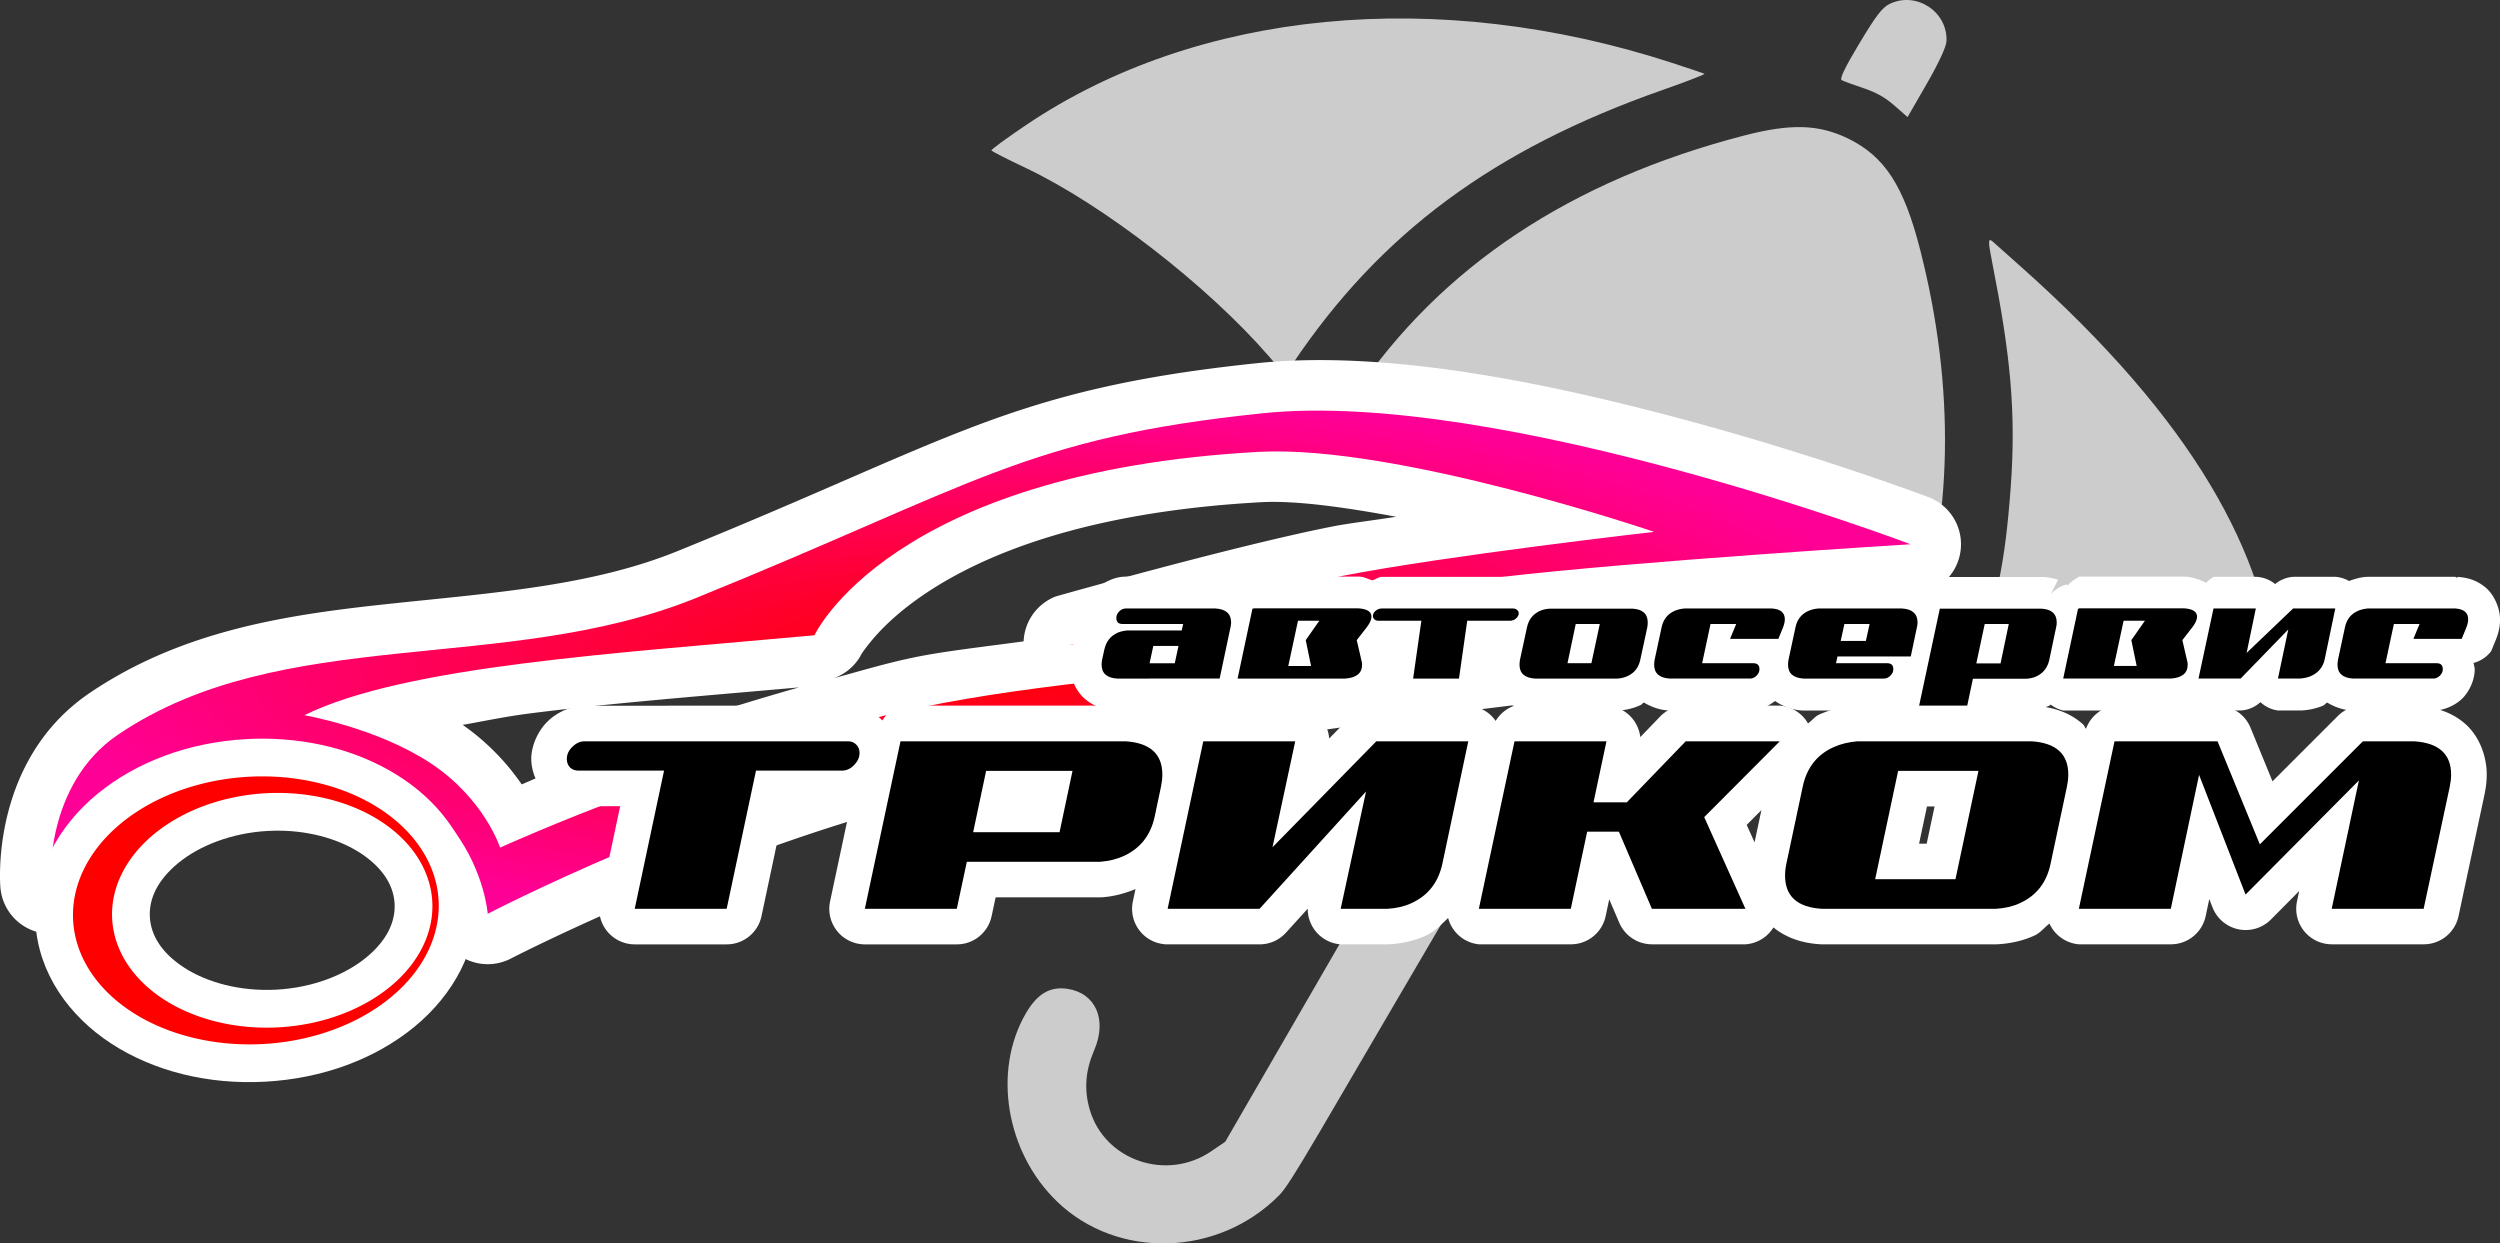
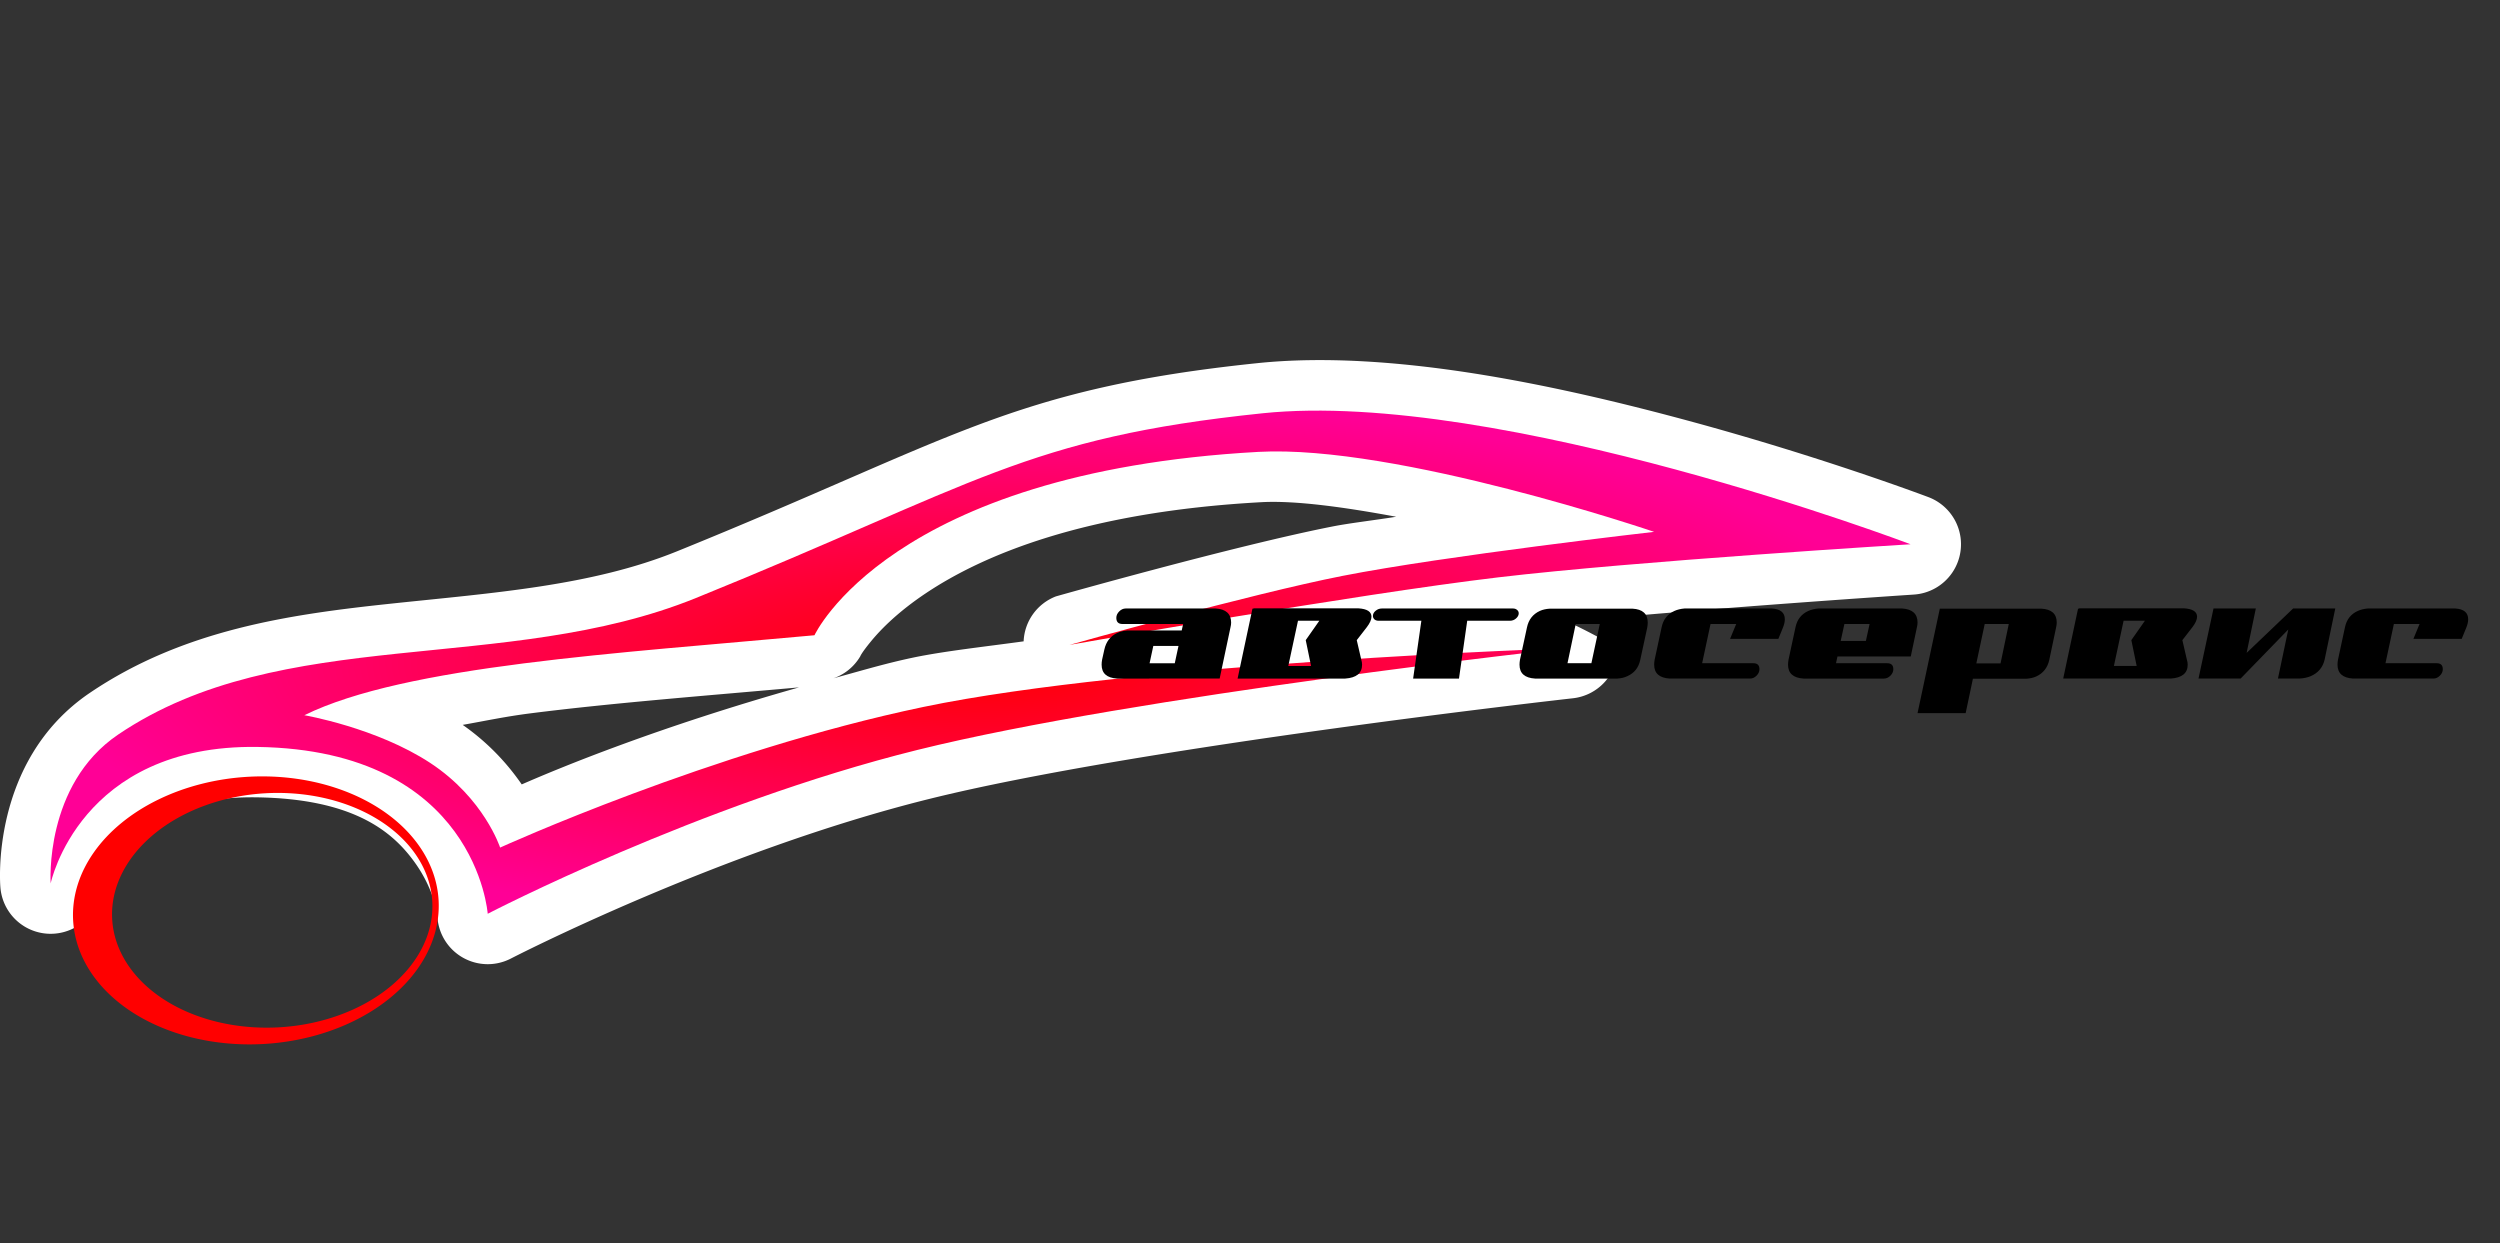
<svg xmlns="http://www.w3.org/2000/svg" xmlns:ns1="http://www.inkscape.org/namespaces/inkscape" xmlns:ns2="http://sodipodi.sourceforge.net/DTD/sodipodi-0.dtd" xmlns:xlink="http://www.w3.org/1999/xlink" width="234.755mm" height="116.761mm" viewBox="0 0 234.755 116.761" version="1.1" id="svg1" xml:space="preserve" ns1:version="1.3 (0e150ed6c4, 2023-07-21)" ns2:docname="Logo-tr-grey.svg">
  <rect x="0" y="0" width="234.755" height="116.761" fill="#333333" stroke="none" />
  <ns2:namedview id="namedview1" pagecolor="#ffffff" bordercolor="#666666" borderopacity="1.0" ns1:showpageshadow="2" ns1:pageopacity="0.0" ns1:pagecheckerboard="0" ns1:deskcolor="#d1d1d1" ns1:document-units="mm" ns1:zoom="0.64" ns1:cx="109.375" ns1:cy="317.1875" ns1:window-width="1751" ns1:window-height="1250" ns1:window-x="479" ns1:window-y="65" ns1:window-maximized="0" ns1:current-layer="g5-0" showgrid="false" />
  <defs id="defs1">
    <linearGradient id="linearGradient1" ns1:collect="always">
      <stop style="stop-color:#ff0000;stop-opacity:1;" offset="0" id="stop1" />
      <stop style="stop-color:#a70000;stop-opacity:1;" offset="1" id="stop2" />
    </linearGradient>
    <linearGradient id="linearGradient9" ns1:collect="always">
      <stop style="stop-color:#ff0000;stop-opacity:1;" offset="0" id="stop10" />
      <stop style="stop-color:#ff0096;stop-opacity:1;" offset="1" id="stop11" />
    </linearGradient>
    <radialGradient ns1:collect="always" xlink:href="#linearGradient1" id="radialGradient1" cx="339.24" cy="858.007" fx="339.24" fy="858.007" r="46.642" gradientTransform="matrix(1,0,0,0.069,0,798.464)" gradientUnits="userSpaceOnUse" />
    <radialGradient ns1:collect="always" xlink:href="#linearGradient1" id="radialGradient6" cx="301.958" cy="866.132" fx="301.958" fy="866.132" r="46.131" gradientTransform="matrix(1,0,0,0.07,0,805.361)" gradientUnits="userSpaceOnUse" />
    <radialGradient ns1:collect="always" xlink:href="#linearGradient9" id="radialGradient2-5" cx="610.561" cy="871.258" fx="610.561" fy="871.258" r="64.99" gradientTransform="matrix(1,0,0,0.07,0,810.127)" gradientUnits="userSpaceOnUse" />
    <radialGradient ns1:collect="always" xlink:href="#linearGradient9" id="radialGradient2-2" cx="610.561" cy="871.258" fx="610.561" fy="871.258" r="64.99" gradientTransform="matrix(1,0,0,0.07,0,810.127)" gradientUnits="userSpaceOnUse" />
    <filter style="color-interpolation-filters:sRGB" ns1:label="Drop Shadow" id="filter23" x="-0.028" y="-0.319" width="1.057" height="1.638">
      <feFlood result="flood" in="SourceGraphic" flood-opacity="0.341" flood-color="rgb(0,0,0)" id="feFlood22" />
      <feGaussianBlur result="blur" in="SourceGraphic" stdDeviation="0.7" id="feGaussianBlur22" />
      <feOffset result="offset" in="blur" dx="0" dy="-0" id="feOffset22" />
      <feComposite result="comp1" operator="in" in="flood" in2="offset" id="feComposite22" />
      <feComposite result="comp2" operator="over" in="SourceGraphic" in2="comp1" id="feComposite23" />
    </filter>
    <radialGradient ns1:collect="always" xlink:href="#linearGradient9" id="radialGradient11-1-2-6-1-3-0-8-6-7-6-5-3" cx="-69.604" cy="421.389" fx="-69.604" fy="421.389" r="88.717" gradientTransform="matrix(1,0,0,0.282,5200.429,6693.366)" gradientUnits="userSpaceOnUse" />
    <filter style="color-interpolation-filters:sRGB" ns1:label="Drop Shadow" id="filter23-4" x="-0.028" y="-0.319" width="1.057" height="1.638">
      <feFlood result="flood" in="SourceGraphic" flood-opacity="0.341" flood-color="rgb(0,0,0)" id="feFlood22-7" />
      <feGaussianBlur result="blur" in="SourceGraphic" stdDeviation="0.7" id="feGaussianBlur22-9" />
      <feOffset result="offset" in="blur" dx="0" dy="-0" id="feOffset22-2" />
      <feComposite result="comp1" operator="in" in="flood" in2="offset" id="feComposite22-2" />
      <feComposite result="comp2" operator="over" in="SourceGraphic" in2="comp1" id="feComposite23-7" />
    </filter>
  </defs>
  <g ns1:label="Слой 1" ns1:groupmode="layer" id="layer1" transform="translate(-4245.769,-6790.002)">
    <g id="g5-0" transform="translate(-792.982,40.036)">
      <g id="g24">
        <g id="g23">
-           <path style="fill:#cccccc;stroke-width:1.179" d="m 5138.017,6862.798 c -4.796,-4.612 -6.072,-12.246 -2.951,-17.653 1.067,-1.848 2.265,-2.564 3.898,-2.329 2.666,0.384 3.773,2.889 2.541,5.749 -0.84,1.949 -0.973,3.712 -0.425,5.597 1.385,4.762 7.201,6.765 11.388,3.923 l 1.336,-0.907 16.172,-27.96 6.25,-10.597 3.216,1.757 3.217,1.757 -6.265,10.673 c -14.206,24.203 -16.364,28.216 -17.517,29.385 -5.718,5.798 -15.177,6.073 -20.862,0.606 z m 27.949,-75.804 c 8.096,-11.982 20.243,-20.059 36.541,-24.296 4.393,-1.142 7.027,-1.067 9.79,0.28 3.436,1.675 5.232,4.451 6.764,10.451 3.313,12.98 3.089,25.47 -0.655,36.549 -0.557,1.647 -3.62,7.992 -3.807,7.884 -0.054,-0.031 -0.968,-1.114 -2.032,-2.406 -3.987,-4.841 -9.441,-9.658 -16.071,-14.19 -7.932,-5.423 -19.309,-10.035 -28.561,-11.578 -1.651,-0.275 -3.074,-0.542 -3.163,-0.594 -0.09,-0.053 0.449,-0.997 1.194,-2.101 z m -8.053,-3.559 c -5.782,-6.669 -15.633,-14.294 -22.893,-17.723 -1.712,-0.808 -3.139,-1.538 -3.171,-1.622 -0.032,-0.084 1.44,-1.162 3.271,-2.396 16.061,-10.822 38.567,-12.992 60.586,-5.842 1.623,0.528 3.018,0.997 3.099,1.044 0.082,0.047 -1.698,0.734 -3.954,1.526 -15.858,5.571 -26.494,13.444 -34.712,25.695 l -0.714,1.064 z m 66.239,28.129 c 2.026,-4.559 2.884,-8.579 3.414,-15.919 0.508,-7.036 -0.048,-12.458 -1.731,-20.963 -0.424,-2.144 -0.414,-2.433 0.073,-1.998 0.313,0.28 1.426,1.27 2.473,2.2 16.526,14.685 23.168,27.227 24.155,38.897 0.346,4.093 -4.795,-1.093 -5.346,-1.655 z m -10.802,-57.523 c 1.563,-2.61 2.141,-3.364 2.837,-3.704 2.503,-1.222 5.478,0.732 5.342,3.509 -0.026,0.523 -0.724,2.027 -1.847,3.978 l -1.806,3.136 -1.236,-1.082 c -0.882,-0.772 -1.724,-1.243 -2.942,-1.647 -0.938,-0.311 -1.842,-0.644 -2.009,-0.74 -0.21,-0.122 0.297,-1.176 1.66,-3.452 z" id="path7-8-6-6-7-1-0" ns2:nodetypes="cssssscccccssccsssssssssssssssssssscscsssssccsssscsssss" />
          <g id="path5-4-2-0-0-8-2-7-2-7-6-8-9-3">
            <path style="color:#000000;fill:#ffffff;stroke-linecap:round;stroke-linejoin:round;-inkscape-stroke:none;paint-order:stroke fill markers" d="m 5166.623,6783.887 c -3.392,-0.18 -6.691,-0.143 -9.803,0.18 -11.421,1.185 -18.722,2.981 -26.244,5.807 -7.522,2.826 -15.175,6.561 -28.256,11.863 -8.013,3.248 -17.243,3.895 -26.785,4.906 -9.542,1.011 -19.533,2.423 -28.336,8.377 -9.466,6.402 -8.414,18.223 -8.414,18.223 a 4.733,4.733 0 0 0 9.355,0.643 c 0,0 0.415,-2.058 2.408,-4.389 1.993,-2.33 5.194,-4.765 12.309,-4.66 9.096,0.135 12.724,3.218 14.766,6.01 2.042,2.792 2.205,5.256 2.205,5.256 a 4.733,4.733 0 0 0 6.902,3.869 c 0,0 19.505,-10.074 39.293,-14.988 19.756,-4.906 60.424,-9.449 60.424,-9.449 a 4.733,4.733 0 0 0 4.215,-4.705 c 0,0 -2.11,-1.278 -4.689,-2.473 13.338,-1.3 32.477,-2.559 32.477,-2.559 a 4.733,4.733 0 0 0 1.389,-9.149 c 0,0 -9.839,-3.731 -22.502,-7.16 -9.497,-2.572 -20.535,-5.062 -30.713,-5.602 z m -9.443,13.236 c 3.228,-0.177 7.861,0.474 12.676,1.367 -1.981,0.319 -4.328,0.589 -5.951,0.908 -9.146,1.797 -26.002,6.57 -26.002,6.57 a 4.733,4.733 0 0 0 -3.031,4.221 c -3.554,0.493 -7.416,0.909 -10.379,1.527 -2.781,0.581 -5.416,1.397 -8.133,2.123 a 4.733,4.733 0 0 0 3.174,-2.246 c 0,0 0.08,-0.276 1,-1.398 0.92,-1.122 2.528,-2.768 5.178,-4.537 5.3,-3.539 14.82,-7.621 31.469,-8.535 z m -43.397,17.389 c -13.159,3.724 -22.143,7.411 -26.041,9.111 -1.247,-1.808 -3.015,-3.82 -5.543,-5.59 2.095,-0.369 4.007,-0.783 6.338,-1.08 7.729,-0.985 16.6,-1.664 25.246,-2.441 z" id="path25" />
            <path style="color:#000000;fill:url(#radialGradient11-1-2-6-1-3-0-8-6-7-6-5-3);stroke-linecap:round;stroke-linejoin:round;-inkscape-stroke:none;paint-order:stroke fill markers" d="m 5185.929,6810.828 c 0,0 -40.504,4.461 -61.046,9.562 -20.542,5.101 -40.335,15.381 -40.335,15.381 0,0 -1.074,-15.362 -21.621,-15.666 -16.704,-0.247 -19.42,12.817 -19.42,12.817 0,0 -0.63,-9.266 6.344,-13.983 15.391,-10.409 36.348,-5.562 54.247,-12.817 26.4,-10.701 30.907,-15.034 53.211,-17.349 22.305,-2.314 60.85,12.3 60.85,12.3 0,0 -25.856,1.581 -38.711,3.107 -13.492,1.602 -40.265,6.344 -40.265,6.344 0,0 16.985,-4.782 25.633,-6.481 9.666,-1.899 29.261,-4.135 29.261,-4.135 0,0 -24.168,-8.223 -37.157,-7.509 -34.65,1.903 -41.689,17.219 -41.689,17.219 -18.393,1.695 -38.422,2.844 -47.903,7.509 0,0 6.768,1.159 11.826,4.484 5.058,3.325 6.558,7.945 6.558,7.945 0,0 19.9,-9.062 39.747,-13.206 19.846,-4.144 60.469,-5.522 60.469,-5.522 z" id="path26" />
          </g>
          <g id="path6-8-3-5-5-9-6-6-4-7-0-3-1-0-1">
-             <path style="color:#000000;fill:#ffffff;stroke-linecap:round;stroke-linejoin:round;-inkscape-stroke:none;paint-order:stroke fill markers" d="m 5064.486,6819.35 c -0.86,-0.036 -1.724,-0.029 -2.586,0.018 -5.438,0.297 -10.339,2.149 -13.984,5.133 -3.646,2.984 -6.096,7.31 -5.836,12.082 0.261,4.772 3.168,8.806 7.117,11.375 3.949,2.57 9.021,3.877 14.459,3.58 5.438,-0.297 10.339,-2.149 13.984,-5.133 3.646,-2.984 6.094,-7.31 5.834,-12.082 -0.237,-4.344 -2.684,-8.12 -6.129,-10.688 -3.444,-2.567 -7.924,-4.08 -12.859,-4.285 z m 1.047,8.631 c 3.114,0.129 5.79,1.116 7.568,2.441 1.778,1.325 2.618,2.832 2.703,4.394 0.094,1.728 -0.737,3.485 -2.684,5.078 -1.947,1.593 -4.949,2.813 -8.4,3.002 -3.451,0.188 -6.569,-0.698 -8.678,-2.07 -2.109,-1.372 -3.127,-3.026 -3.221,-4.754 -0.094,-1.728 0.737,-3.485 2.684,-5.078 1.947,-1.593 4.949,-2.813 8.4,-3.002 0.543,-0.03 1.087,-0.034 1.627,-0.012 z" id="path27" />
            <path style="color:#000000;fill:#ff0000;stroke-linecap:round;stroke-linejoin:round;-inkscape-stroke:none;paint-order:stroke fill markers" d="m 5064.339,6822.89 a 12.567,17.185 86.875 0 0 -2.246,0.015 12.567,17.185 86.875 0 0 -16.475,13.485 12.567,17.185 86.875 0 0 17.844,11.611 12.567,17.185 86.875 0 0 16.475,-13.485 12.567,17.185 86.875 0 0 -15.599,-11.626 z m 1.342,1.551 a 11.007,15.052 86.875 0 1 13.662,10.183 11.007,15.052 86.875 0 1 -14.429,11.811 11.007,15.052 86.875 0 1 -15.63,-10.171 11.007,15.052 86.875 0 1 14.429,-11.811 11.007,15.052 86.875 0 1 1.967,-0.013 z" id="path28" />
          </g>
          <g id="text14-7-3-1-5-5-8-9-2-0-4-9-1">
-             <path style="color:#000000;-inkscape-font-specification:Nationalyze;fill:#ffffff;stroke-linecap:round;stroke-linejoin:round;-inkscape-stroke:none;paint-order:stroke fill markers" d="m 5156.463,6804.1 a 2.99,2.99 0 0 0 -0.283,0.174 2.99,2.99 0 0 0 -0.783,0.635 c -0.041,-0.026 -0.082,-0.048 -0.123,-0.072 a 2.99,2.99 0 0 0 -1.484,0.916 l 0.684,-1.365 c -0.478,-0.159 -0.954,-0.239 -1.387,-0.266 a 2.99,2.99 0 0 0 -0.185,-0.01 h -8.447 c -1.038,0 -2.106,0.536 -2.719,1.149 -0.613,0.613 -1.149,1.683 -1.149,2.721 0,0.047 0.027,0.118 0.029,0.168 -0.524,0.654 -0.916,1.407 -1.082,2.164 l -0.211,0.945 a 2.99,2.99 0 0 0 -0.021,0.103 c -0.061,0.327 -0.096,0.667 -0.096,1.016 0,1.002 0.43,2.328 1.359,3.16 0.929,0.832 2.002,1.071 2.9,1.127 a 2.99,2.99 0 0 0 0.186,0.01 h 9.627 a 2.99,2.99 0 0 0 0.625,-0.506 2.99,2.99 0 0 0 1.061,0.506 h 10.098 a 2.99,2.99 0 0 0 0.199,-0.01 c 0.903,-0.06 1.929,-0.263 2.889,-1.049 0.318,-0.26 0.514,-0.645 0.734,-1.004 a 2.99,2.99 0 0 0 2.561,2.059 h 4.307 a 2.99,2.99 0 0 0 2.959,-2.566 l 0.035,-0.248 c 0.221,0.62 0.55,1.224 1.061,1.682 0.929,0.832 2.002,1.071 2.9,1.127 a 2.99,2.99 0 0 0 0.185,0.01 h 7.732 a 2.99,2.99 0 0 0 0.172,-0 c 0.662,-0.038 1.358,-0.199 2.018,-0.508 0.112,-0.051 0.186,-0.176 0.295,-0.238 0.758,0.455 1.546,0.701 2.242,0.744 a 2.99,2.99 0 0 0 0.188,0.01 h 7.551 c 0.874,0 1.714,-0.408 2.342,-0.894 0.828,0.58 1.718,0.84 2.49,0.889 a 2.99,2.99 0 0 0 0.188,0.01 h 7.551 c 0.103,0 0.199,-0.058 0.303,-0.068 a 2.99,2.99 0 0 0 2.85,3.314 h 4.52 a 2.99,2.99 0 0 0 2.924,-2.373 l 0.182,-0.857 h 2.596 a 2.99,2.99 0 0 0 0.176,-0.01 c 0.647,-0.038 1.321,-0.178 1.963,-0.463 a 2.99,2.99 0 0 0 0.039,-0.019 c 0.041,-0.019 0.067,-0.066 0.107,-0.086 a 2.99,2.99 0 0 0 1.172,0.559 h 10.098 a 2.99,2.99 0 0 0 0.199,-0.01 c 0.515,-0.034 1.07,-0.156 1.631,-0.365 a 2.99,2.99 0 0 0 0.777,0.371 h 3.959 a 2.99,2.99 0 0 0 1.855,-0.783 2.99,2.99 0 0 0 1.647,0.783 h 2.016 a 2.99,2.99 0 0 0 0.158,-0 c 0.656,-0.034 1.33,-0.16 1.984,-0.422 a 2.99,2.99 0 0 0 0.053,-0.021 c 0.15,-0.063 0.259,-0.224 0.404,-0.305 0.76,0.458 1.55,0.702 2.248,0.746 a 2.99,2.99 0 0 0 0.188,0.01 h 7.551 c 1.038,0 2.108,-0.536 2.721,-1.148 0.613,-0.613 1.148,-1.683 1.148,-2.721 0,-0.17 -0.074,-0.401 -0.107,-0.606 a 2.99,2.99 0 0 0 1.658,-1.113 l 0.441,-1.076 a 2.99,2.99 0 0 0 0.014,-0.039 c 0.209,-0.531 0.375,-1.129 0.375,-1.85 0,-0.956 -0.477,-2.264 -1.375,-3.016 -0.898,-0.752 -1.853,-0.935 -2.641,-0.984 l -0,0.103 a 2.99,2.99 0 0 0 -0.184,-0.109 h -8.203 a 2.99,2.99 0 0 0 -0.254,0.01 c -0.503,0.043 -1.018,0.199 -1.525,0.381 a 2.99,2.99 0 0 0 -1.283,-0.391 h -3.957 a 2.99,2.99 0 0 0 -1.697,0.68 2.99,2.99 0 0 0 -1.807,-0.68 h -3.973 a 2.99,2.99 0 0 0 -0.689,0.559 c -0.683,-0.326 -1.337,-0.533 -1.9,-0.568 a 2.99,2.99 0 0 0 -0.184,-0.01 h -9.842 a 2.99,2.99 0 0 0 -0.283,0.174 2.99,2.99 0 0 0 -0.787,0.639 c -0.042,-0.026 -0.083,-0.05 -0.125,-0.074 a 2.99,2.99 0 0 0 -1.478,0.914 l 0.682,-1.361 c -0.489,-0.16 -0.974,-0.233 -1.414,-0.256 a 2.99,2.99 0 0 0 -0.156,-0 h -9.521 a 2.99,2.99 0 0 0 -0.998,0.809 c -0.791,-0.514 -1.629,-0.772 -2.363,-0.818 a 2.99,2.99 0 0 0 -0.188,-0.01 h -7.854 a 2.99,2.99 0 0 0 -0.256,0.01 c -0.626,0.054 -1.272,0.196 -1.898,0.475 a 2.99,2.99 0 0 0 -0,0 c -0.044,0.02 -0.073,0.072 -0.117,0.094 -0.666,-0.347 -1.33,-0.538 -1.904,-0.574 l -0,0.103 a 2.99,2.99 0 0 0 -0.184,-0.109 h -8.203 a 2.99,2.99 0 0 0 -0.254,0.01 c -0.626,0.054 -1.272,0.196 -1.898,0.475 a 2.99,2.99 0 0 0 -0,0 c -0.126,0.056 -0.21,0.198 -0.332,0.268 -0.761,-0.453 -1.556,-0.698 -2.252,-0.734 a 2.99,2.99 0 0 0 -0.156,-0 h -7.75 a 2.99,2.99 0 0 0 -0.17,0 c -0.65,0.037 -1.33,0.174 -1.984,0.465 a 2.99,2.99 0 0 0 -0.012,0.01 c -0.452,-0.179 -0.883,-0.49 -1.289,-0.49 h -12.328 c -0.317,0 -0.576,0.238 -0.896,0.324 -0.367,-0.088 -0.786,-0.314 -1.117,-0.334 a 2.99,2.99 0 0 0 -0.186,-0.01 z m 26.613,0.807 0.131,0.111 c -0.018,-0.016 -0.048,-0.01 -0.066,-0.025 -0.025,-0.022 -0.039,-0.065 -0.064,-0.086 z" id="path29" />
            <path style="color:#000000;-inkscape-font-specification:Nationalyze;fill:#000000;stroke-linecap:round;stroke-linejoin:round;-inkscape-stroke:none;paint-order:stroke fill markers" d="m 5143.651,6813.685 q -1.456,-0.091 -1.456,-1.304 0,-0.227 0.045,-0.47 l 0.212,-0.955 q 0.243,-1.107 1.213,-1.562 0.409,-0.182 0.94,-0.227 h 5.11 l 0.137,-0.607 h -5.701 q -0.576,0 -0.576,-0.576 0,-0.334 0.273,-0.607 0.273,-0.273 0.607,-0.273 h 8.445 q 1.456,0.091 1.456,1.319 0,0.212 -0.061,0.455 l -1.016,4.806 z m 3.048,-1.44 h 2.365 l 0.349,-1.622 h -2.365 z m 9.659,-5.125 h 0.091 l 0.015,-0.03 h 9.841 q 1.228,0.076 1.228,0.788 0,0.409 -0.44,0.986 l -0.94,1.213 0.424,1.835 q 0.076,0.243 0.076,0.47 0,1.198 -1.592,1.304 h -10.098 z m 4.276,1.137 -0.91,4.245 h 2.138 l -0.5,-2.426 1.274,-1.819 z m 20.197,-1.152 q 0.227,0 0.379,0.136 0.152,0.121 0.152,0.319 0,0.258 -0.258,0.485 -0.243,0.212 -0.576,0.212 h -4.003 l -0.773,5.428 h -4.306 l 0.773,-5.428 h -4.003 q -0.243,0 -0.394,-0.121 -0.152,-0.136 -0.152,-0.334 0,-0.273 0.258,-0.485 0.258,-0.212 0.576,-0.212 z m 11.205,0.015 q 1.44,0.076 1.44,1.304 0,0.212 -0.046,0.47 l -0.652,3.017 q -0.227,1.107 -1.213,1.547 -0.409,0.197 -0.94,0.227 h -7.733 q -1.456,-0.091 -1.456,-1.304 0,-0.212 0.045,-0.47 l 0.652,-3.017 q 0.227,-1.107 1.213,-1.562 0.409,-0.182 0.94,-0.212 z m -3.063,1.44 h -2.259 l -0.773,3.684 h 2.244 z m 16.163,-1.456 q 1.213,0.076 1.213,1.016 0,0.334 -0.167,0.758 l -0.44,1.077 h -4.534 l 0.576,-1.395 h -2.411 l -0.788,3.684 h 4.806 q 0.576,0 0.576,0.561 0,0.334 -0.273,0.607 -0.273,0.273 -0.607,0.273 h -7.551 q -1.456,-0.091 -1.456,-1.304 0,-0.227 0.046,-0.47 l 0.652,-3.033 q 0.227,-1.107 1.213,-1.547 0.409,-0.182 0.94,-0.227 h 8.203 z m 6.156,4.503 -0.136,0.637 h 4.806 q 0.576,0 0.576,0.561 0,0.334 -0.273,0.607 -0.273,0.273 -0.607,0.273 h -7.551 q -1.456,-0.091 -1.456,-1.304 0,-0.212 0.046,-0.47 l 0.652,-3.033 q 0.227,-1.107 1.213,-1.547 0.409,-0.182 0.94,-0.227 h 7.854 q 1.456,0.091 1.456,1.319 0,0.212 -0.061,0.455 l -0.576,2.729 z m 3.017,-3.048 h -2.365 l -0.349,1.592 h 2.365 z m 4.503,8.37 2.092,-9.81 h 9.522 q 1.456,0.076 1.456,1.304 0,0.212 -0.061,0.47 l -0.637,3.033 q -0.243,1.107 -1.228,1.562 -0.409,0.182 -0.925,0.212 h -5.019 l -0.682,3.23 z m 6.308,-8.37 -0.788,3.7 h 2.274 l 0.773,-3.7 z m 8.764,-1.44 h 0.091 l 0.015,-0.03 h 9.841 q 1.228,0.076 1.228,0.788 0,0.409 -0.44,0.986 l -0.94,1.213 0.424,1.835 q 0.076,0.243 0.076,0.47 0,1.198 -1.592,1.304 h -10.098 z m 4.276,1.137 -0.91,4.245 h 2.138 l -0.5,-2.426 1.274,-1.819 z m 19.878,-1.152 -1.001,4.806 q -0.258,1.107 -1.334,1.562 -0.455,0.182 -1.031,0.212 h -2.017 l 0.97,-4.609 -4.473,4.609 h -3.957 l 1.41,-6.58 h 3.973 l -0.864,4.17 4.367,-4.17 z m 11.266,0 q 1.213,0.076 1.213,1.016 0,0.334 -0.167,0.758 l -0.44,1.077 h -4.534 l 0.576,-1.395 h -2.411 l -0.788,3.684 h 4.806 q 0.576,0 0.576,0.561 0,0.334 -0.273,0.607 -0.273,0.273 -0.607,0.273 h -7.551 q -1.456,-0.091 -1.456,-1.304 0,-0.227 0.046,-0.47 l 0.652,-3.033 q 0.227,-1.107 1.213,-1.547 0.409,-0.182 0.94,-0.227 h 8.203 z" id="path30" />
          </g>
          <g id="text14-7-61-4-0-6-2-0-8-5-0-2">
-             <path style="color:#000000;-inkscape-font-specification:Nationalyze;fill:#ffffff;stroke-linecap:round;stroke-linejoin:round;-inkscape-stroke:none;paint-order:stroke fill markers" d="m 5093.641,6816.236 c -1.334,0 -2.652,0.672 -3.471,1.477 -0.857,0.833 -1.531,2.211 -1.531,3.525 0,1.018 0.435,2.248 1.184,3.059 a 3.34,3.34 0 0 0 0.188,0.189 c 0.811,0.748 2.041,1.184 3.059,1.184 h 3.916 l -1.899,8.941 a 3.34,3.34 0 0 0 3.268,4.033 h 8.633 a 3.34,3.34 0 0 0 3.268,-2.647 l 2.191,-10.328 h 5.359 c 0.282,0 0.553,-0.136 0.836,-0.193 l -1.945,9.133 a 3.34,3.34 0 0 0 3.268,4.035 h 8.633 a 3.34,3.34 0 0 0 3.266,-2.643 l 0.379,-1.774 h 9.803 a 3.34,3.34 0 0 0 0.262,-0.01 c 1.062,-0.083 2.089,-0.358 3.068,-0.767 l -0.246,1.158 a 3.34,3.34 0 0 0 3.268,4.035 h 8.633 a 3.34,3.34 0 0 0 2.473,-1.096 l 2.045,-2.254 a 3.34,3.34 0 0 0 3.1,3.35 h 4.391 a 3.34,3.34 0 0 0 0.197,-0.01 c 1.179,-0.069 2.34,-0.323 3.42,-0.818 0.81,-0.368 1.425,-1.036 2.076,-1.647 a 3.34,3.34 0 0 0 2.891,2.471 h 8.633 a 3.34,3.34 0 0 0 3.268,-2.647 l 0.336,-1.582 0.943,2.203 a 3.34,3.34 0 0 0 3.07,2.025 h 8.783 a 3.34,3.34 0 0 0 2.623,-1.584 c 1.304,1.054 2.854,1.491 4.381,1.578 a 3.34,3.34 0 0 0 0.19,0.01 h 16.326 a 3.34,3.34 0 0 0 0.195,-0.01 c 1.18,-0.07 2.342,-0.322 3.422,-0.818 0.55,-0.25 0.926,-0.754 1.406,-1.123 a 3.34,3.34 0 0 0 2.766,1.947 h 8.635 a 3.34,3.34 0 0 0 3.268,-2.65 l 0.338,-1.6 0.303,0.779 a 3.34,3.34 0 0 0 5.482,1.145 l 2.656,-2.676 -0.205,0.971 a 3.34,3.34 0 0 0 3.266,4.031 h 8.635 a 3.34,3.34 0 0 0 3.266,-2.641 l 2.455,-11.488 a 3.34,3.34 0 0 0 0,-0.016 c 0.122,-0.587 0.195,-1.186 0.195,-1.799 0,-1.634 -0.632,-3.506 -1.975,-4.715 -1.343,-1.209 -3.005,-1.638 -4.625,-1.742 a 3.34,3.34 0 0 0 -0.215,-0.01 h -4.812 a 3.34,3.34 0 0 0 -2.361,0.979 l -6.129,6.129 -2.064,-5.035 a 3.34,3.34 0 0 0 -3.09,-2.072 h -9.676 a 3.34,3.34 0 0 0 -2.682,2.172 c -0.113,-0.125 -0.153,-0.3 -0.279,-0.414 -1.337,-1.212 -2.998,-1.645 -4.613,-1.75 a 3.34,3.34 0 0 0 -0.217,-0.01 h -16.348 a 3.34,3.34 0 0 0 -0.268,0.01 c -1.152,0.092 -2.281,0.356 -3.332,0.828 -0.41,0.183 -0.677,0.579 -1.049,0.83 a 3.34,3.34 0 0 0 -2.646,-1.668 h -8.832 a 3.34,3.34 0 0 0 -2.402,1.02 l -1.869,1.935 a 3.34,3.34 0 0 0 -3.172,-2.955 h -8.633 a 3.34,3.34 0 0 0 -1.773,1.436 3.34,3.34 0 0 0 -2.568,-1.436 h -8.633 a 3.34,3.34 0 0 0 -2.387,1.002 l -2.047,2.088 a 3.34,3.34 0 0 0 -3.183,-3.09 h -8.635 a 3.34,3.34 0 0 0 -2.359,1.91 c -0.045,-0.044 -0.057,-0.11 -0.103,-0.152 -1.337,-1.212 -3,-1.645 -4.615,-1.75 a 3.34,3.34 0 0 0 -0.215,-0.01 h -21.137 a 3.34,3.34 0 0 0 -1.705,1.381 l 0.016,0.016 c -0.01,-0.01 -0.014,-0.01 -0.019,-0.014 a 3.34,3.34 0 0 0 -0.014,0.012 c -0.01,-0.011 -0.015,-0.026 -0.025,-0.037 -0.8,-0.831 -2.111,-1.357 -3.166,-1.357 z m 10.725,6.68 h 1.838 l -1.922,9.049 h -1.805 l 1.898,-8.941 a 3.34,3.34 0 0 0 -0.01,-0.107 z m 21.65,0 h 1.803 l -0.951,4.504 a 3.34,3.34 0 0 0 0.463,1.916 3.34,3.34 0 0 0 -1.057,0.856 l -0.379,1.773 h -1.807 z m 16.703,0 h 1.641 c 0.129,0.023 0.13,-0 0.17,0.012 -0.01,0.071 -0,0.11 -0.025,0.209 l -0.59,2.801 c -0.2,0.923 -0.323,1.047 -1.027,1.369 a 3.34,3.34 0 0 0 -0.012,0 c -0.218,0.101 -0.564,0.195 -1.051,0.238 h -0.045 l 0.951,-4.504 a 3.34,3.34 0 0 0 -0.012,-0.129 z m 11.729,0 h 1.797 l -1.266,5.908 a 3.34,3.34 0 0 0 1.154,2.496 l -0.584,0.644 h -3.029 z m 15.369,0 h 2.689 l -1.578,7.455 c -0.199,0.922 -0.326,1.049 -1.037,1.371 a 3.34,3.34 0 0 0 -0.021,0.01 c -0.201,0.093 -0.522,0.181 -1.002,0.213 h -0.084 l 1.506,-6.969 a 3.34,3.34 0 0 0 -0.473,-2.08 z m 13.855,0 h 1.809 l -0.361,1.697 a 3.34,3.34 0 0 0 0.457,1.9 3.34,3.34 0 0 0 -1.053,0.854 l -0.975,4.598 h -1.805 z m 29.715,0 h 0.072 l -1.893,8.918 a 3.34,3.34 0 0 0 0.031,0.131 h -1.674 c -0.148,-0.023 -0.141,0 -0.184,-0.01 0.01,-0.067 0,-0.106 0.024,-0.199 l 0,-0.01 c 6e-4,-0 -5e-4,-0 0,-0.01 l 1.535,-7.225 v -0 l 0,-0.01 c 0.201,-0.933 0.318,-1.038 0.998,-1.342 a 3.34,3.34 0 0 0 0.01,-0 c 0.259,-0.117 0.612,-0.207 1.078,-0.25 z m 14.402,0 h 1.641 c 0.131,0.023 0.132,-0 0.172,0.012 -0.01,0.071 -0,0.11 -0.025,0.209 l -1.537,7.232 a 3.34,3.34 0 0 0 -0,0.021 c -0.191,0.927 -0.296,1.03 -1.008,1.352 a 3.34,3.34 0 0 0 -0.023,0.01 c -0.201,0.093 -0.522,0.181 -1.002,0.213 h -0.094 l 1.893,-8.918 a 3.34,3.34 0 0 0 -0.012,-0.131 z m 12.225,0 h 1.783 l -1.91,9.049 h -1.801 z m 23.283,0 h 2.039 c 0.176,0.027 0.167,5e-4 0.213,0.016 -0.01,0.07 -0.01,0.108 -0.025,0.205 l -1.887,8.828 h -1.812 l 1.701,-8.025 a 3.34,3.34 0 0 0 -0.229,-1.024 z m -141.934,1.195 -0.057,0.059 c 0.01,-0.01 0.016,-0.027 0.025,-0.037 0.01,-0.01 0.023,-0.013 0.031,-0.022 z m 74.897,1.088 a 3.34,3.34 0 0 0 -0.523,2.865 l 1.752,3.9 h -1.416 l -1.949,-4.555 z m 23.438,0.494 h 0.715 l -0.742,3.494 h -0.715 z m -15.547,0.346 -0.643,3.025 -0.738,-1.641 z" id="path31" />
-             <path style="color:#000000;-inkscape-font-specification:Nationalyze;fill:#000000;stroke-linecap:round;stroke-linejoin:round;-inkscape-stroke:none;paint-order:stroke fill markers" d="m 5118.399,6819.576 q 0.471,0 0.769,0.323 0.298,0.298 0.298,0.769 0,0.62 -0.521,1.141 -0.496,0.521 -1.141,0.521 h -8.063 l -2.754,12.975 h -8.634 l 2.754,-12.975 h -8.038 q -0.471,0 -0.794,-0.298 -0.298,-0.323 -0.298,-0.794 0,-0.645 0.521,-1.141 0.521,-0.521 1.141,-0.521 z m 26.05,0 q 3.449,0.223 3.449,3.126 0,0.521 -0.124,1.117 l -0.596,2.828 q -0.571,2.63 -2.903,3.697 -0.968,0.447 -2.233,0.546 h -12.504 l -0.943,4.416 h -8.634 l 3.349,-15.729 z m -4.987,2.779 h -8.113 l -1.216,5.756 h 8.113 z m 37.164,-2.779 -2.431,11.487 q -0.571,2.655 -2.928,3.721 -0.968,0.447 -2.233,0.521 h -4.391 l 2.382,-11.015 -9.998,11.015 h -8.634 l 3.349,-15.729 h 8.634 l -2.134,9.948 9.75,-9.948 z m 17.242,15.729 -3.101,-7.244 h -2.977 l -1.538,7.244 h -8.634 l 3.349,-15.729 h 8.634 l -1.216,5.731 h 3.126 l 5.532,-5.731 h 8.832 l -7.095,7.12 3.87,8.609 z m 35.651,-15.729 q 3.449,0.223 3.449,3.126 0,0.521 -0.124,1.117 l -1.538,7.244 q -0.546,2.655 -2.903,3.721 -0.968,0.447 -2.233,0.521 h -16.325 q -3.473,-0.199 -3.473,-3.126 0,-0.521 0.124,-1.116 l 1.538,-7.244 q 0.571,-2.655 2.903,-3.697 0.992,-0.447 2.233,-0.546 z m -12.529,2.779 -2.158,10.172 h 7.542 l 2.158,-10.172 z m 48.453,-2.779 q 3.473,0.223 3.473,3.126 0,0.521 -0.124,1.117 l -2.456,11.487 h -8.634 l 2.555,-12.057 -10.643,10.718 -4.366,-11.239 -2.655,12.578 h -8.634 l 3.349,-15.729 h 9.676 l 3.97,9.676 9.676,-9.676 z" id="path32" />
-           </g>
+             </g>
        </g>
      </g>
    </g>
  </g>
</svg>